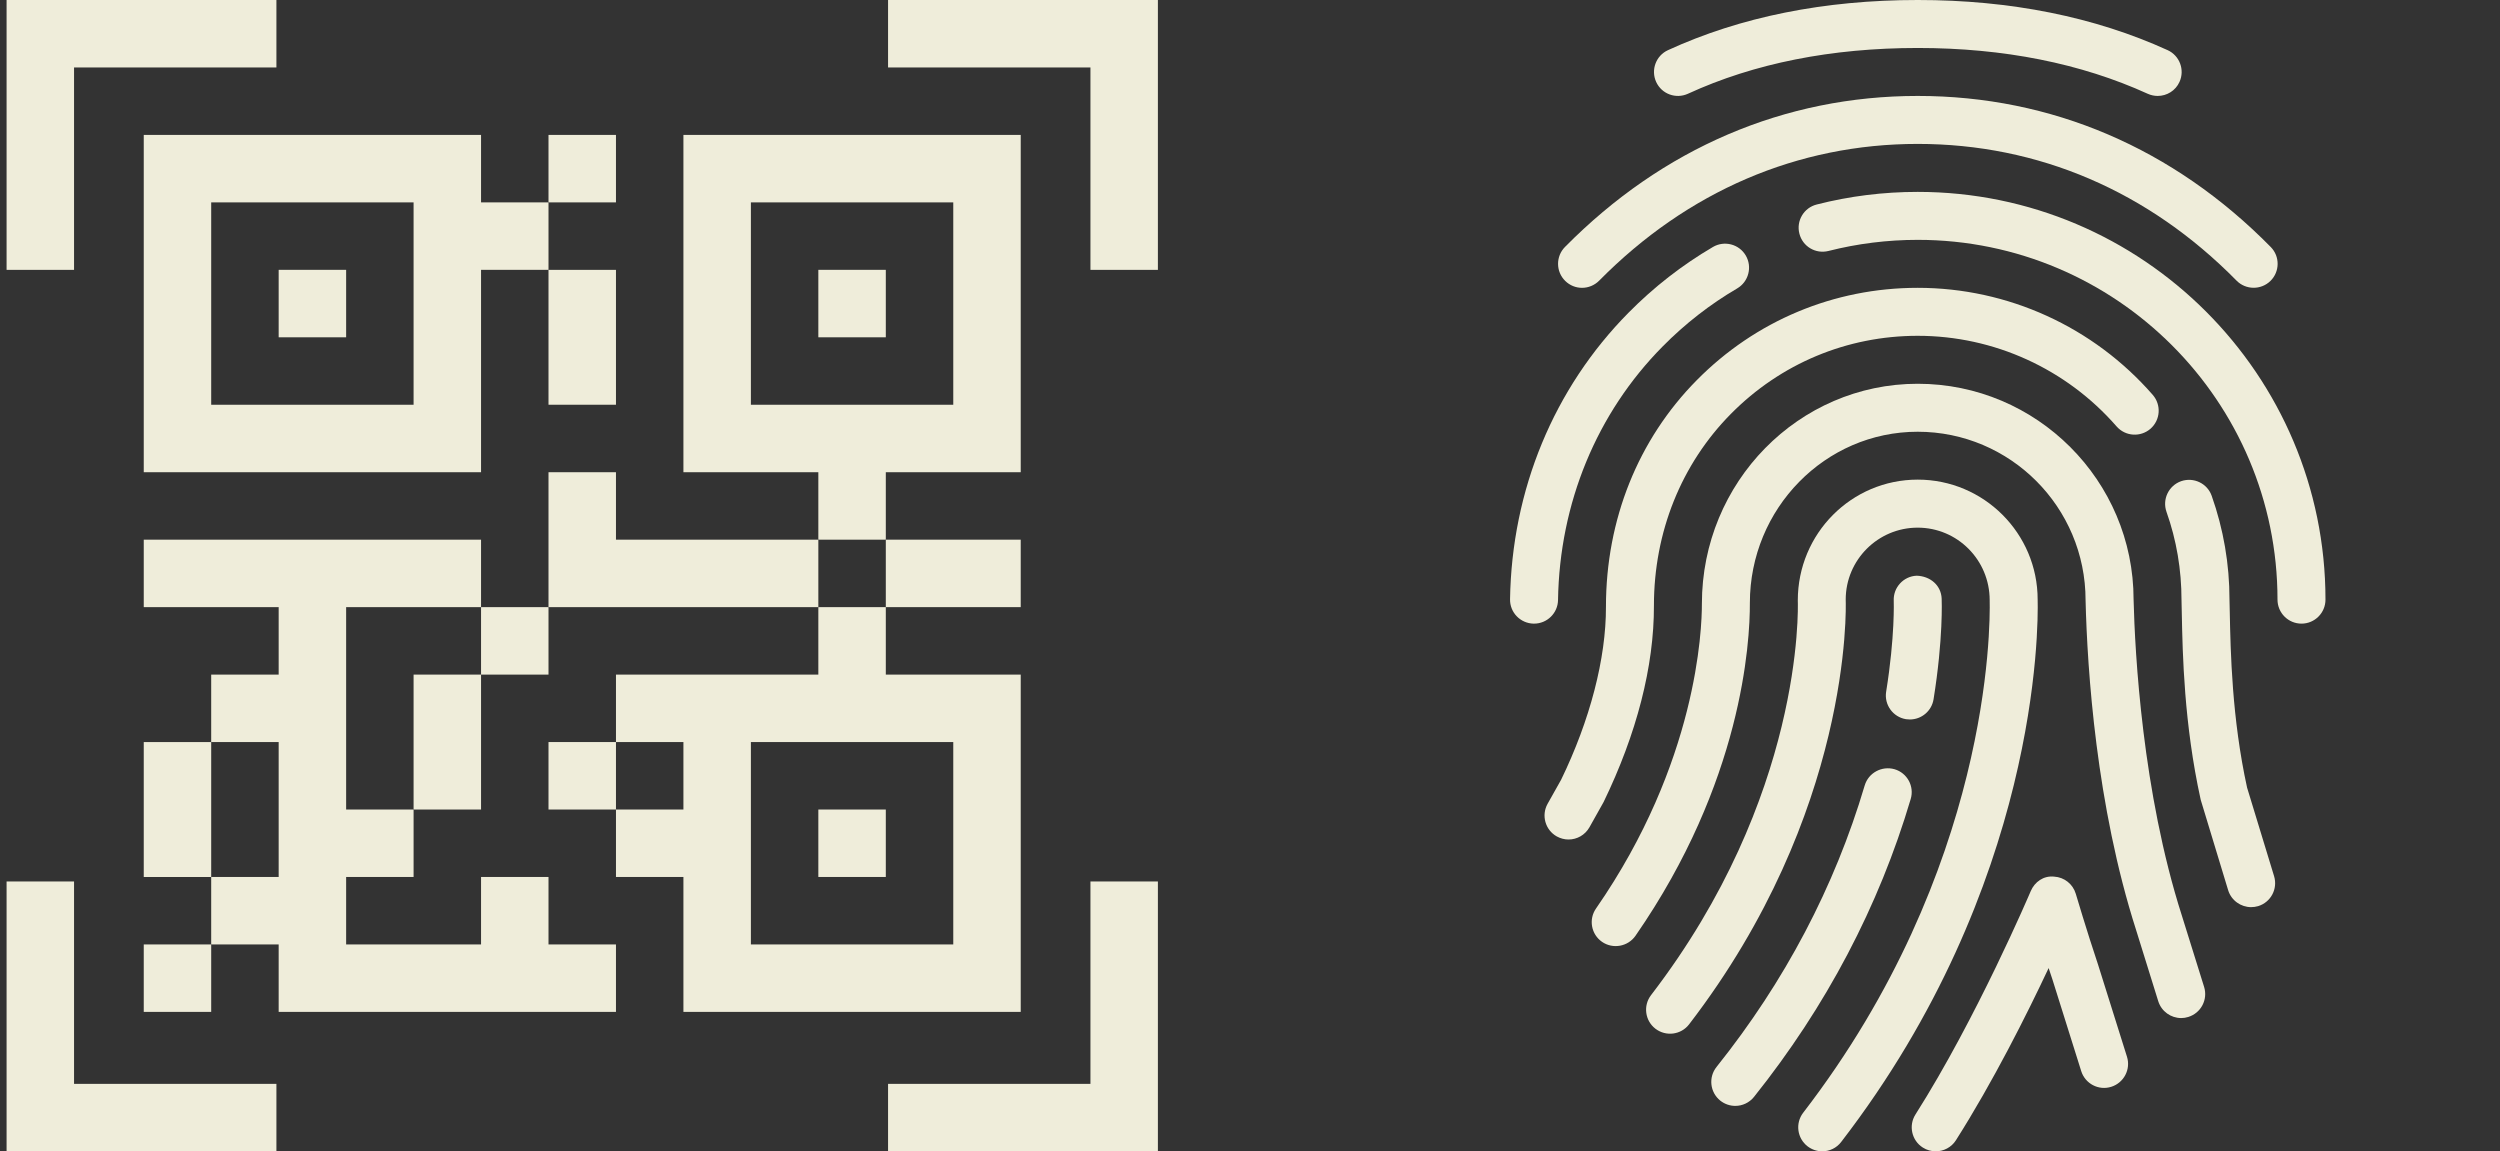
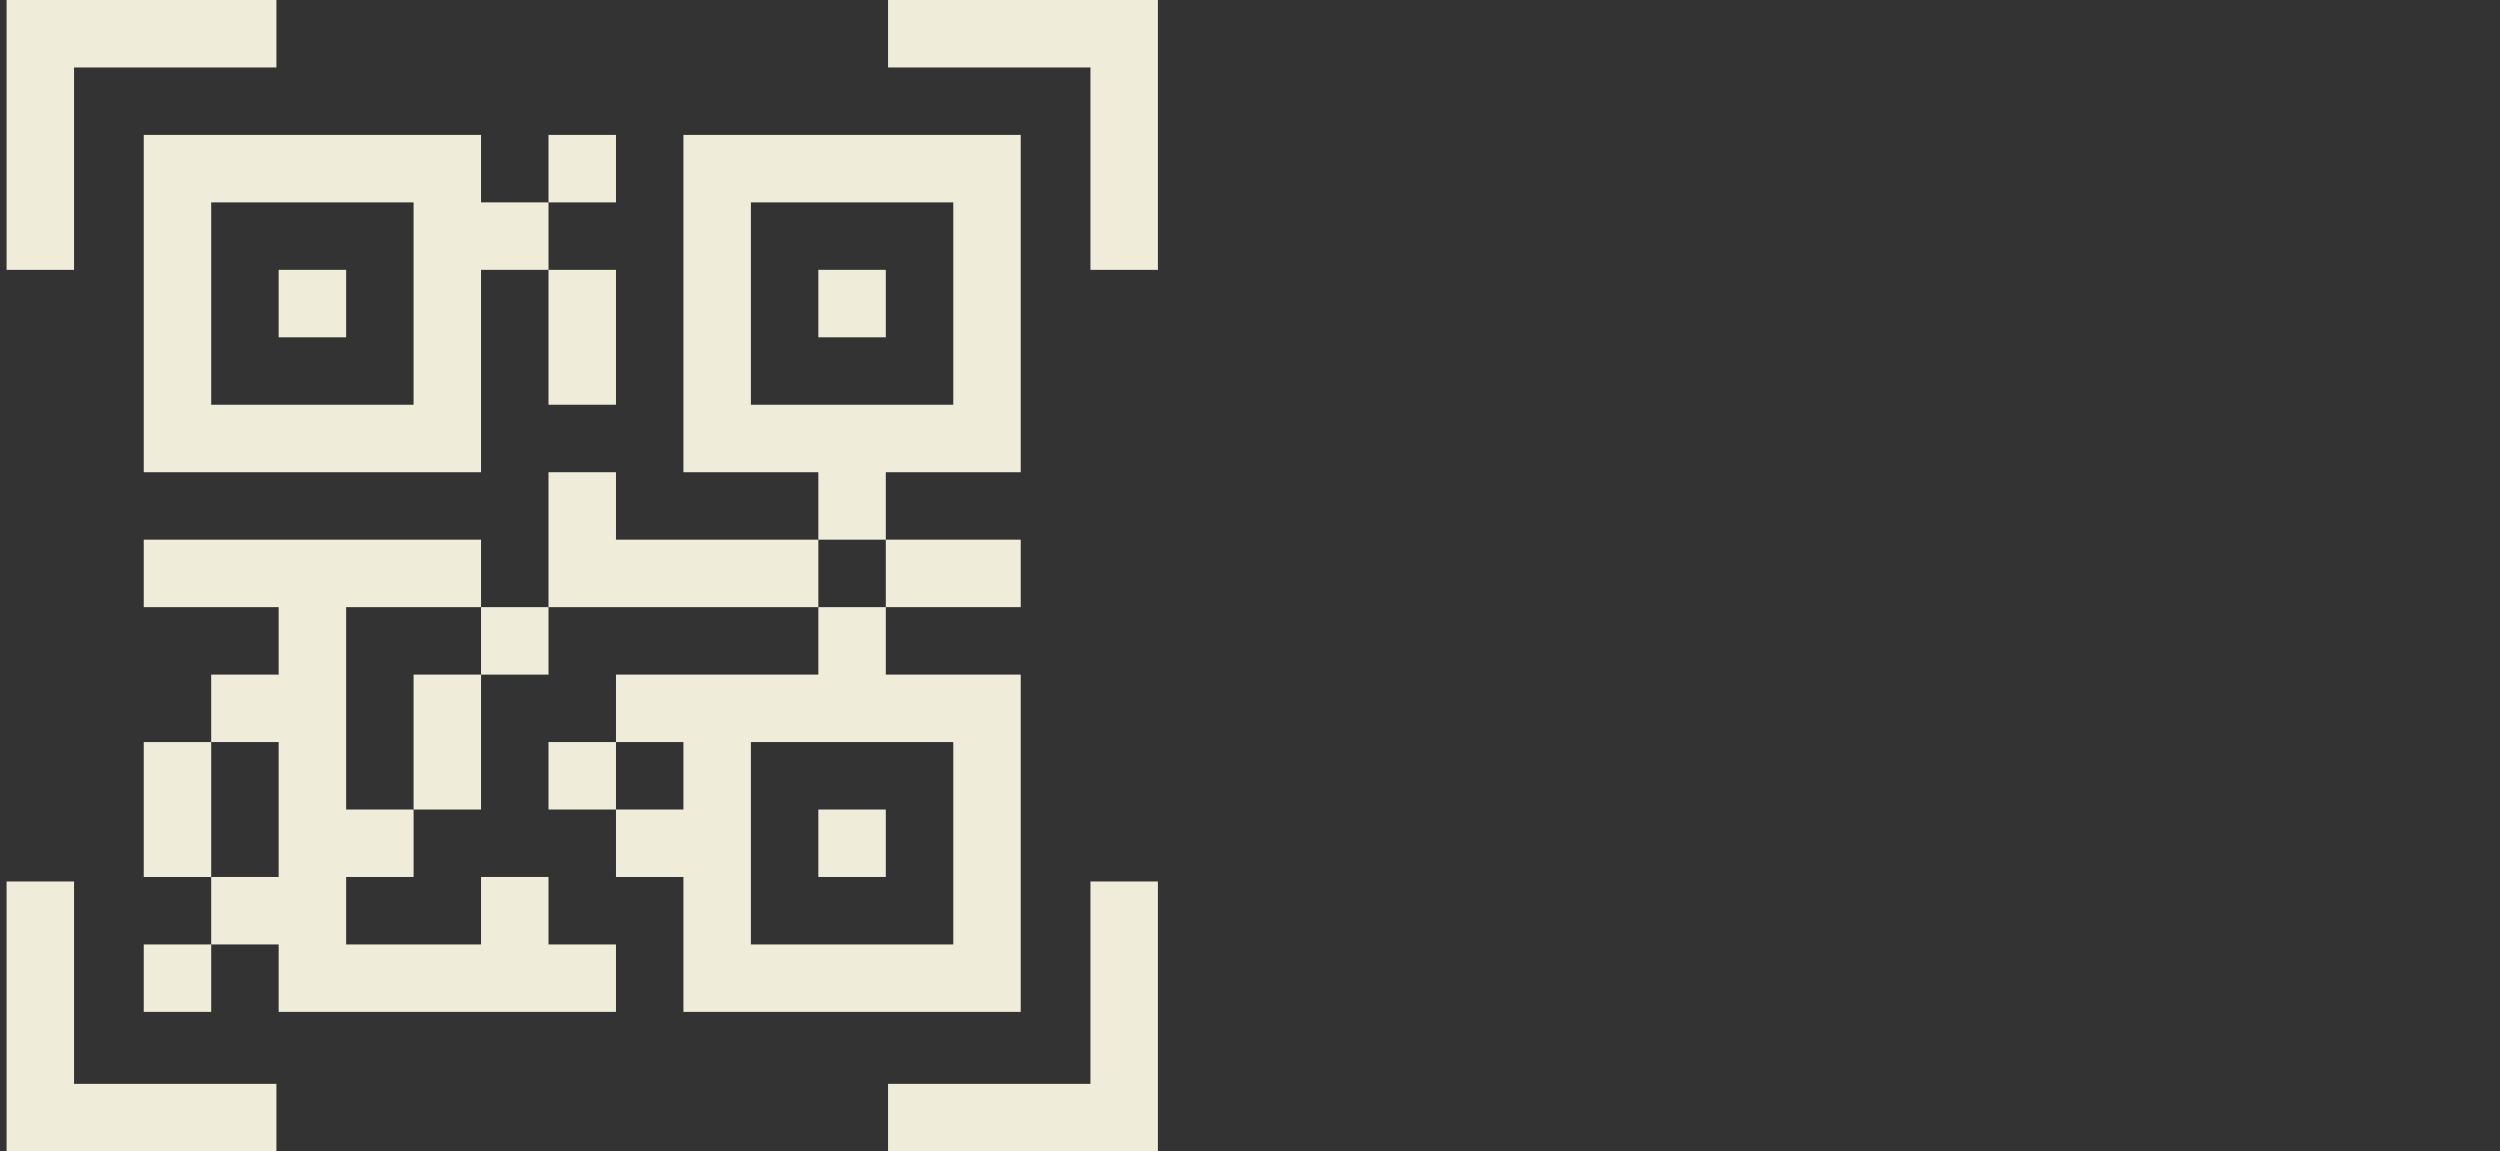
<svg xmlns="http://www.w3.org/2000/svg" width="152" height="70" viewBox="0 0 152 70" fill="none">
  <rect x="0" y="0" width="152" height="70" fill="#333333" stroke="none" />
  <g clip-path="url(#clip0_131_390)">
    <path d="M131.79 3.048C127.351 1.027 122.241 0 116.603 0C110.924 0 105.814 1.027 101.41 3.051C100.681 3.386 100.36 4.253 100.696 4.985C101.031 5.717 101.897 6.035 102.629 5.699C106.649 3.853 111.35 2.917 116.603 2.917C121.821 2.917 126.523 3.853 130.583 5.702C130.778 5.79 130.985 5.833 131.187 5.833C131.741 5.833 132.272 5.518 132.514 4.979C132.846 4.247 132.522 3.38 131.79 3.048Z" fill="#EFEDDA" />
    <path d="M138.061 15.018C132.149 9.009 124.726 5.833 116.597 5.833C108.501 5.833 101.084 9.009 95.151 15.015C94.585 15.589 94.591 16.514 95.163 17.077C95.449 17.36 95.819 17.5 96.186 17.5C96.563 17.5 96.939 17.354 97.225 17.068C102.6 11.626 109.297 8.75 116.597 8.75C123.924 8.75 130.63 11.623 135.982 17.062C136.544 17.634 137.469 17.643 138.044 17.08C138.618 16.517 138.627 15.59 138.061 15.018Z" fill="#EFEDDA" />
-     <path d="M116.597 11.667C114.515 11.667 112.45 11.923 110.455 12.434C109.673 12.632 109.204 13.425 109.402 14.204C109.6 14.989 110.391 15.458 111.178 15.257C112.934 14.811 114.76 14.583 116.597 14.583C128.661 14.583 138.472 24.395 138.472 36.458C138.472 37.263 139.126 37.917 139.931 37.917C140.736 37.917 141.389 37.263 141.389 36.458C141.389 22.788 130.268 11.667 116.597 11.667Z" fill="#EFEDDA" />
    <path d="M106.144 15.537C105.736 14.84 104.84 14.61 104.149 15.015C102.282 16.109 100.553 17.453 99.016 19.011C94.474 23.602 91.916 29.788 91.811 36.435C91.797 37.243 92.442 37.902 93.246 37.917C93.255 37.917 93.264 37.917 93.27 37.917C94.066 37.917 94.716 37.278 94.728 36.482C94.822 30.593 97.079 25.115 101.09 21.064C102.452 19.684 103.977 18.497 105.622 17.535C106.316 17.127 106.549 16.231 106.144 15.537Z" fill="#EFEDDA" />
-     <path d="M130.889 24.01C127.281 19.871 122.072 17.5 116.597 17.5C111.511 17.5 106.739 19.495 103.163 23.115C99.602 26.717 97.642 31.582 97.642 36.896C97.651 40.031 96.671 43.794 94.915 47.41L94.095 48.869C93.701 49.572 93.949 50.461 94.652 50.855C94.88 50.98 95.125 51.042 95.367 51.042C95.877 51.042 96.37 50.773 96.639 50.298L97.499 48.764C99.511 44.616 100.57 40.51 100.559 36.817C100.559 32.355 102.221 28.216 105.237 25.165C108.264 22.103 112.298 20.417 116.597 20.417C121.226 20.417 125.636 22.423 128.69 25.929C129.224 26.536 130.142 26.594 130.749 26.069C131.356 25.538 131.417 24.62 130.889 24.01Z" fill="#EFEDDA" />
+     <path d="M130.889 24.01C127.281 19.871 122.072 17.5 116.597 17.5C111.511 17.5 106.739 19.495 103.163 23.115C97.651 40.031 96.671 43.794 94.915 47.41L94.095 48.869C93.701 49.572 93.949 50.461 94.652 50.855C94.88 50.98 95.125 51.042 95.367 51.042C95.877 51.042 96.37 50.773 96.639 50.298L97.499 48.764C99.511 44.616 100.57 40.51 100.559 36.817C100.559 32.355 102.221 28.216 105.237 25.165C108.264 22.103 112.298 20.417 116.597 20.417C121.226 20.417 125.636 22.423 128.69 25.929C129.224 26.536 130.142 26.594 130.749 26.069C131.356 25.538 131.417 24.62 130.889 24.01Z" fill="#EFEDDA" />
    <path d="M138.265 53.273L136.623 47.889C135.698 43.671 135.62 39.64 135.57 37.234L135.553 36.458C135.553 34.297 135.188 32.171 134.471 30.147C134.205 29.388 133.371 28.992 132.61 29.257C131.851 29.528 131.455 30.36 131.723 31.121C132.33 32.833 132.636 34.63 132.636 36.496L132.653 37.289C132.703 39.807 132.788 44.015 133.803 48.627L135.471 54.122C135.663 54.749 136.244 55.154 136.868 55.154C137.008 55.154 137.151 55.134 137.294 55.093C138.064 54.86 138.499 54.046 138.265 53.273Z" fill="#EFEDDA" />
    <path d="M134.01 60.005L132.656 55.665C130.253 48.157 129.804 39.705 129.722 36.458C129.722 29.222 123.834 23.333 116.597 23.333C109.361 23.333 103.475 29.312 103.475 36.712C103.478 38.246 103.195 46.355 97.038 55.236C96.577 55.898 96.743 56.808 97.406 57.266C98.062 57.718 98.975 57.557 99.436 56.898C105.925 47.539 106.401 39.072 106.392 36.663C106.392 30.922 110.968 26.25 116.594 26.25C122.223 26.25 126.803 30.832 126.803 36.496C126.908 40.731 127.447 48.968 129.874 56.542L131.221 60.871C131.417 61.498 131.994 61.898 132.616 61.898C132.761 61.898 132.904 61.877 133.05 61.83C133.82 61.591 134.249 60.775 134.01 60.005Z" fill="#EFEDDA" />
    <path d="M123.889 36.453C123.889 32.43 120.619 29.161 116.597 29.161C112.575 29.161 109.306 32.433 109.306 36.508C109.323 36.992 109.644 48.449 100.384 60.503C99.894 61.142 100.013 62.058 100.652 62.548C101.294 63.038 102.207 62.918 102.697 62.28C112.593 49.4 112.237 36.925 112.219 36.456C112.219 34.043 114.182 32.081 116.594 32.081C119.007 32.081 120.972 34.043 120.972 36.49C121.01 38.124 121.022 52.859 109.635 67.652C109.145 68.291 109.262 69.204 109.901 69.697C110.169 69.901 110.481 70 110.79 70C111.228 70 111.662 69.805 111.948 69.425C123.965 53.815 123.933 38.15 123.889 36.453Z" fill="#EFEDDA" />
    <path d="M118.053 36.394C118.018 35.586 117.361 35.029 116.533 35.003C115.728 35.038 115.104 35.72 115.139 36.523C115.139 36.543 115.221 38.675 114.678 42.055C114.55 42.849 115.092 43.598 115.886 43.727C115.964 43.738 116.043 43.744 116.119 43.744C116.825 43.744 117.443 43.234 117.56 42.519C118.155 38.815 118.056 36.49 118.053 36.394Z" fill="#EFEDDA" />
    <path d="M115.189 46.769C114.419 46.55 113.605 46.982 113.374 47.755C111.549 53.915 108.518 59.675 104.365 64.87C103.863 65.5 103.965 66.415 104.595 66.92C104.864 67.133 105.187 67.238 105.505 67.238C105.934 67.238 106.357 67.048 106.643 66.692C111.032 61.197 114.238 55.105 116.171 48.58C116.402 47.807 115.961 46.996 115.189 46.769Z" fill="#EFEDDA" />
    <path d="M129.32 64.248L127.564 58.657C126.864 56.566 126.211 54.349 126.208 54.343C126.033 53.751 125.508 53.334 124.892 53.299C124.248 53.229 123.705 53.62 123.466 54.186C123.434 54.262 120.185 61.898 116.46 67.76C116.029 68.44 116.23 69.344 116.909 69.772C117.151 69.927 117.423 70 117.691 70C118.172 70 118.645 69.761 118.919 69.329C121.176 65.777 123.221 61.699 124.557 58.858C124.635 59.092 124.711 59.328 124.79 59.558L126.537 65.12C126.776 65.888 127.593 66.322 128.366 66.077C129.133 65.835 129.562 65.015 129.32 64.248Z" fill="#EFEDDA" />
  </g>
  <g clip-path="url(#clip1_131_390)">
    <path d="M4.502 4.102H16.806V0H0.4V16.406H4.502V4.102Z" fill="#EFEDDA" />
    <path d="M53.994 0V4.102H66.299V16.406H70.4V0H53.994Z" fill="#EFEDDA" />
    <path d="M66.299 65.898H53.994V70H70.4V53.594H66.299V65.898Z" fill="#EFEDDA" />
    <path d="M4.502 53.594H0.4V70H16.806V65.898H4.502V53.594Z" fill="#EFEDDA" />
    <path d="M8.74 8.203V28.711H29.248V16.406H33.349V12.305H29.248V8.203H8.74ZM25.146 24.609H12.841V12.305H25.146V24.609Z" fill="#EFEDDA" />
    <path d="M62.06 61.523V41.016H53.857V36.914H49.755V41.016H37.451V45.117H41.552V49.219H37.451V53.32H41.552V61.523H62.06ZM45.654 45.117H57.959V57.422H45.654V45.117Z" fill="#EFEDDA" />
    <path d="M21.045 36.914H29.248V32.812H8.74V36.914H16.943V41.016H12.841V45.117H16.943V53.32H12.841V57.422H16.943V61.523H37.451V57.422H33.349V53.32H29.248V57.422H21.045V53.32H25.146V49.219H21.045V36.914Z" fill="#EFEDDA" />
    <path d="M16.943 16.406H21.045V20.508H16.943V16.406Z" fill="#EFEDDA" />
    <path d="M49.755 16.406H53.857V20.508H49.755V16.406Z" fill="#EFEDDA" />
    <path d="M53.857 28.711H62.06V8.203H41.552V28.711H49.755V32.812H53.857V28.711ZM45.654 24.609V12.305H57.959V24.609H45.654Z" fill="#EFEDDA" />
    <path d="M62.06 36.914V32.812C61.068 32.812 54.856 32.812 53.857 32.812V36.914H62.06Z" fill="#EFEDDA" />
    <path d="M49.755 49.219H53.857V53.32H49.755V49.219Z" fill="#EFEDDA" />
    <path d="M33.349 45.117H37.451V49.219H33.349V45.117Z" fill="#EFEDDA" />
    <path d="M25.146 49.219H29.248C29.248 48.227 29.248 42.015 29.248 41.016H25.146V49.219Z" fill="#EFEDDA" />
    <path d="M29.248 36.914H33.349V41.016H29.248V36.914Z" fill="#EFEDDA" />
    <path d="M12.841 45.117H8.74V53.32H12.841C12.841 52.328 12.841 46.116 12.841 45.117Z" fill="#EFEDDA" />
    <path d="M8.74 57.422H12.841V61.523H8.74V57.422Z" fill="#EFEDDA" />
    <path d="M33.349 8.203H37.451V12.305H33.349V8.203Z" fill="#EFEDDA" />
    <path d="M33.349 24.609H37.451C37.451 23.617 37.451 17.405 37.451 16.406H33.349V24.609Z" fill="#EFEDDA" />
    <path d="M37.451 32.812V28.711H33.349V36.914H49.755V32.812H37.451Z" fill="#EFEDDA" />
  </g>
  <defs>
    <clipPath id="clip0_131_390">
-       <rect width="70" height="70" fill="white" transform="translate(81.6)" />
-     </clipPath>
+       </clipPath>
    <clipPath id="clip1_131_390">
      <rect width="70" height="70" fill="white" transform="translate(0.4)" />
    </clipPath>
  </defs>
</svg>